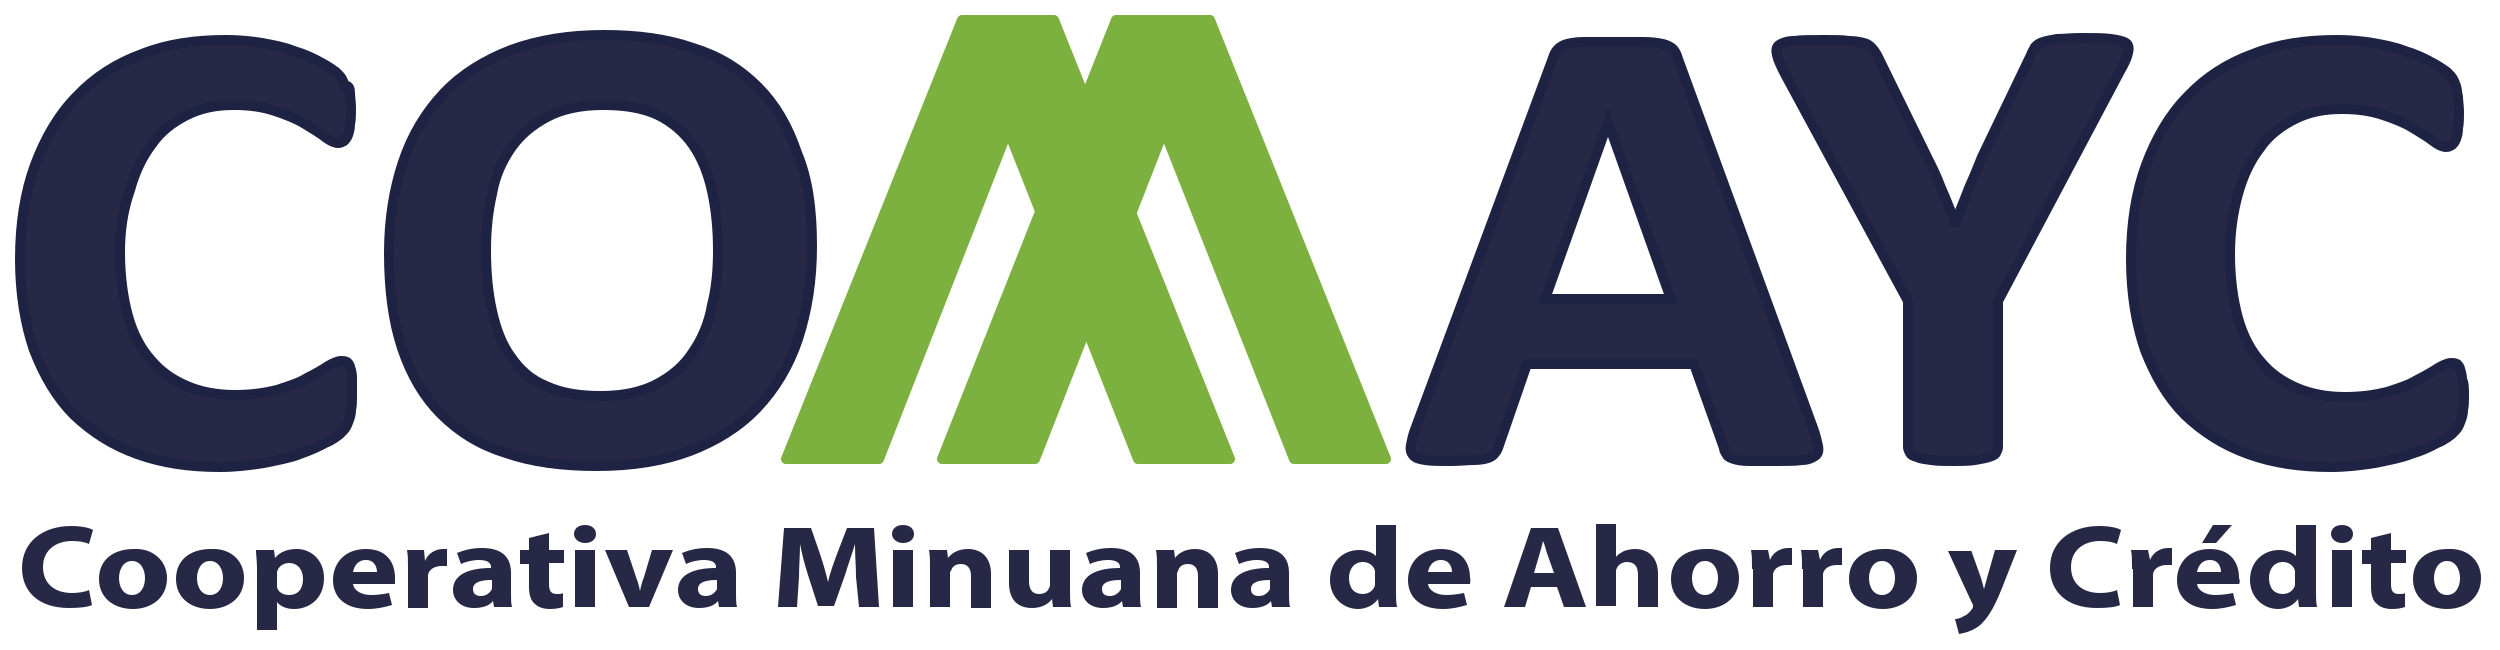
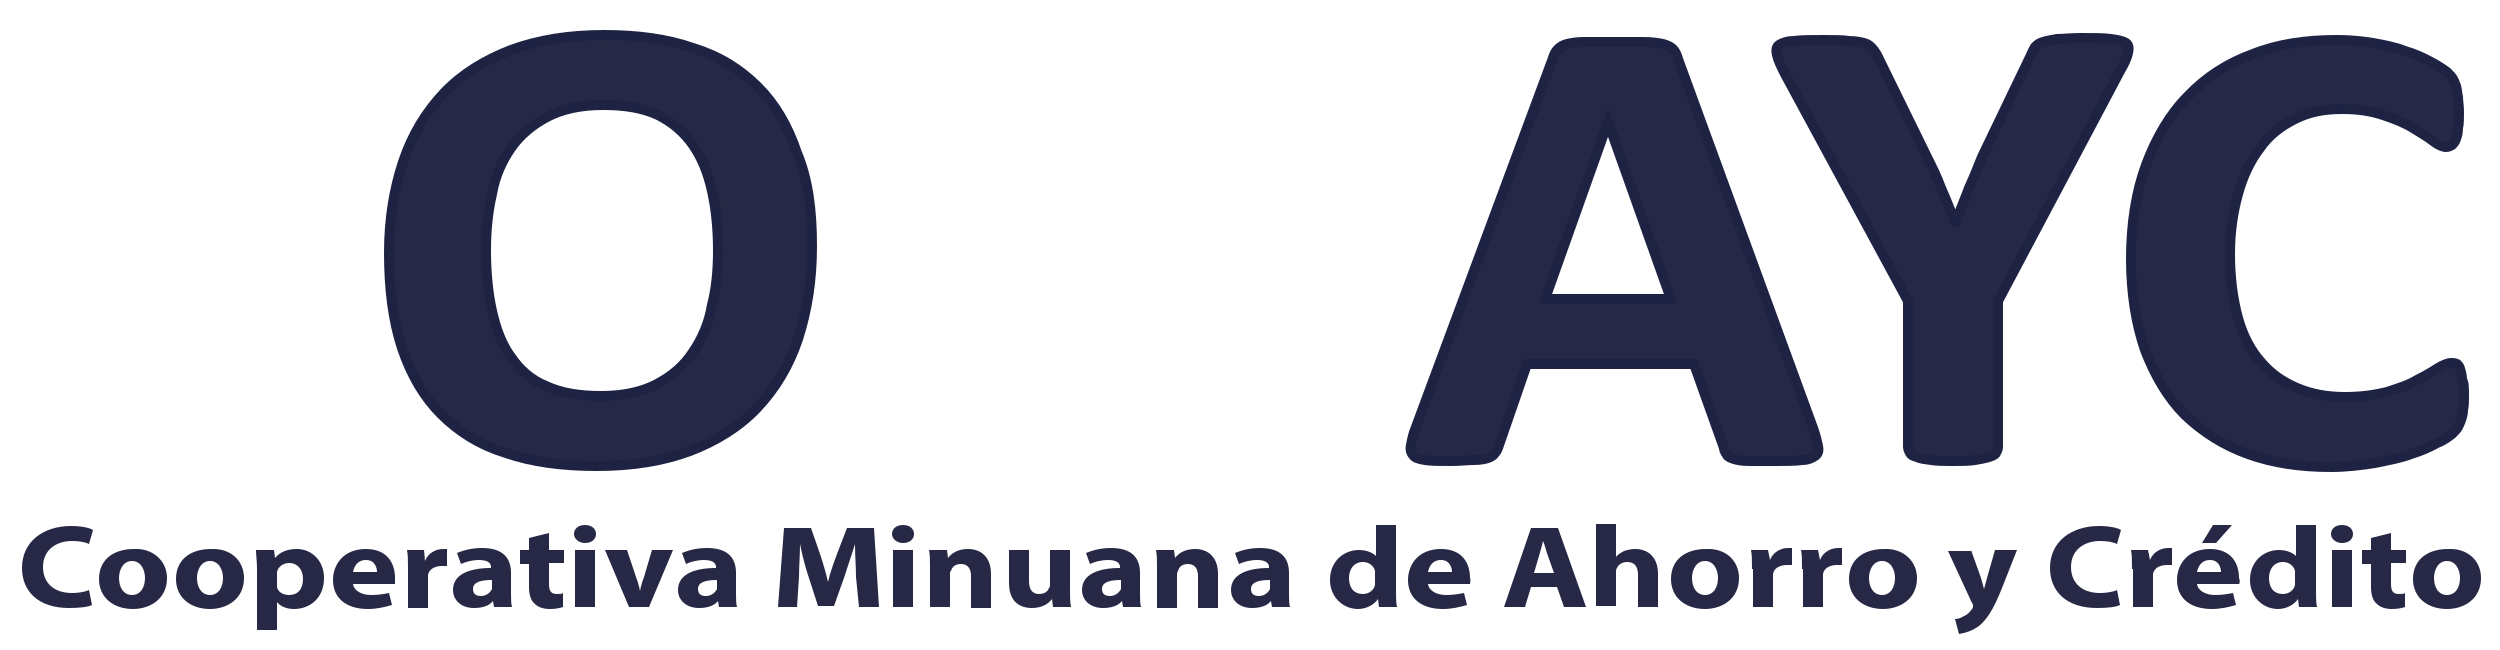
<svg xmlns="http://www.w3.org/2000/svg" id="Capa_1" x="0px" y="0px" viewBox="0 0 250 65" style="enable-background:new 0 0 250 65;" xml:space="preserve">
  <style type="text/css">	.st0{fill:#262845;stroke:#1E2344;stroke-miterlimit:10;}	.st1{fill:#7CB03F;stroke:#7CB03F;stroke-linecap:round;stroke-linejoin:round;stroke-miterlimit:10;}	.st2{fill:#262845;}</style>
-   <path class="st0" d="M35.2,39.6c0,0.5,0,1-0.1,1.4c0,0.4-0.1,0.7-0.2,1c-0.1,0.3-0.2,0.5-0.3,0.7c-0.1,0.2-0.3,0.4-0.6,0.7 c-0.3,0.2-0.7,0.6-1.5,0.9C32,44.6,31.1,45,30,45.4c-1,0.4-2.2,0.6-3.6,0.9c-1.3,0.2-2.8,0.4-4.4,0.4c-3.1,0-5.8-0.4-8.3-1.3 c-2.5-0.9-4.5-2.2-6.3-3.9c-1.7-1.7-3-3.9-4-6.5c-0.9-2.6-1.4-5.7-1.4-9.1c0-3.5,0.5-6.7,1.5-9.4c1-2.7,2.4-5.1,4.2-6.9 c1.8-1.9,4-3.3,6.5-4.2c2.5-1,5.3-1.4,8.4-1.4c1.2,0,2.4,0.1,3.6,0.3c1.1,0.2,2.2,0.4,3.2,0.8c1,0.3,1.9,0.7,2.6,1.1 c0.8,0.4,1.3,0.8,1.6,1c0.3,0.3,0.5,0.5,0.6,0.7c0.1,0.2,0.2,0.4,0.3,0.7C34.9,8.5,35,8.9,35,9.3c0,0.4,0.1,0.9,0.1,1.5 c0,0.6,0,1.2-0.1,1.6c0,0.5-0.1,0.8-0.2,1.1c-0.1,0.3-0.3,0.5-0.4,0.6c-0.2,0.1-0.3,0.2-0.6,0.2c-0.3,0-0.8-0.2-1.3-0.6 c-0.5-0.4-1.2-0.8-2-1.3c-0.8-0.5-1.8-0.9-3-1.3c-1.2-0.4-2.5-0.6-4.1-0.6c-1.8,0-3.3,0.3-4.7,1c-1.4,0.7-2.6,1.6-3.5,2.9 c-1,1.3-1.7,2.8-2.2,4.6C12.3,21,12,23,12,25.2c0,2.4,0.3,4.6,0.8,6.4c0.5,1.8,1.3,3.3,2.3,4.4c1,1.2,2.2,2,3.6,2.6s3,0.9,4.8,0.9 c1.6,0,3-0.2,4.2-0.5c1.2-0.4,2.2-0.7,3-1.2c0.8-0.4,1.5-0.8,2.1-1.2c0.5-0.3,1-0.5,1.3-0.5c0.2,0,0.4,0,0.6,0.1 c0.1,0.1,0.3,0.3,0.3,0.5c0.1,0.3,0.2,0.6,0.2,1.1C35.2,38.2,35.2,38.9,35.2,39.6z" />
  <path class="st0" d="M81.2,24.6c0,3.5-0.5,6.5-1.4,9.3c-0.9,2.7-2.3,5-4.1,6.9c-1.8,1.9-4.1,3.3-6.7,4.3c-2.7,1-5.8,1.5-9.3,1.5 c-3.5,0-6.5-0.4-9.1-1.3c-2.6-0.8-4.7-2.1-6.5-3.9c-1.7-1.7-3-3.9-3.9-6.6c-0.9-2.7-1.3-5.9-1.3-9.5c0-3.4,0.5-6.4,1.4-9.1 c0.9-2.7,2.3-5,4.1-6.9c1.8-1.9,4.1-3.3,6.7-4.3c2.7-1,5.8-1.5,9.3-1.5c3.4,0,6.3,0.4,8.9,1.3c2.6,0.8,4.7,2.1,6.5,3.9 c1.7,1.7,3,3.9,3.9,6.6C80.8,17.9,81.2,21,81.2,24.6z M71.8,25.1c0-2.2-0.2-4.2-0.6-6c-0.4-1.8-1-3.3-1.9-4.6 c-0.9-1.3-2.1-2.3-3.5-3c-1.5-0.7-3.3-1-5.5-1c-2.2,0-4.1,0.4-5.6,1.2c-1.5,0.8-2.7,1.8-3.6,3.1c-0.9,1.3-1.6,2.8-1.9,4.6 c-0.4,1.7-0.6,3.6-0.6,5.6c0,2.3,0.2,4.3,0.6,6.1c0.4,1.8,1,3.4,1.9,4.6c0.9,1.3,2,2.3,3.5,2.9c1.5,0.7,3.3,1,5.5,1 c2.2,0,4.1-0.4,5.6-1.2c1.5-0.8,2.7-1.8,3.6-3.2c0.9-1.3,1.6-2.9,1.9-4.7C71.6,29,71.8,27.1,71.8,25.1z" />
  <path class="st0" d="M181.3,42.8c0.3,0.8,0.4,1.4,0.5,1.8c0.1,0.5,0,0.8-0.3,1c-0.3,0.2-0.7,0.4-1.3,0.4c-0.6,0.1-1.5,0.1-2.6,0.1 c-1.2,0-2.1,0-2.7,0c-0.7,0-1.2-0.1-1.5-0.2c-0.3-0.1-0.6-0.2-0.7-0.4c-0.1-0.2-0.3-0.4-0.3-0.7l-3-8.4h-16.7l-2.8,8.1 c-0.1,0.3-0.2,0.6-0.4,0.8c-0.1,0.2-0.4,0.4-0.7,0.5c-0.3,0.1-0.8,0.2-1.4,0.2c-0.6,0-1.4,0.1-2.4,0.1c-1.1,0-1.9,0-2.5-0.1 c-0.6-0.1-1-0.2-1.2-0.5c-0.2-0.2-0.3-0.6-0.2-1c0.1-0.5,0.2-1.1,0.5-1.8l13.7-36.9c0.1-0.4,0.3-0.7,0.5-0.9 c0.2-0.2,0.5-0.4,0.9-0.5c0.4-0.1,1-0.2,1.7-0.2c0.7,0,1.7,0,2.8,0c1.4,0,2.4,0,3.2,0c0.8,0,1.4,0.1,1.9,0.2c0.4,0.1,0.8,0.3,1,0.5 c0.2,0.2,0.4,0.6,0.5,1L181.3,42.8z M160.8,12.2L160.8,12.2l-6.3,17.7h12.6L160.8,12.2z" />
  <path class="st0" d="M199.8,30.1v14.6c0,0.2-0.1,0.4-0.2,0.6c-0.1,0.2-0.4,0.3-0.7,0.4c-0.3,0.1-0.8,0.2-1.4,0.3 c-0.6,0.1-1.3,0.1-2.2,0.1c-0.9,0-1.6,0-2.2-0.1c-0.6-0.1-1-0.1-1.4-0.3c-0.4-0.1-0.6-0.2-0.7-0.4c-0.1-0.2-0.2-0.4-0.2-0.6V30.1 L178.5,7.4c-0.4-0.8-0.7-1.4-0.8-1.9c-0.1-0.4-0.1-0.8,0.2-1c0.3-0.2,0.8-0.4,1.5-0.4c0.7-0.1,1.7-0.1,3-0.1c1.1,0,1.9,0,2.5,0.1 c0.6,0,1.1,0.1,1.5,0.2c0.4,0.1,0.6,0.3,0.8,0.5c0.2,0.2,0.3,0.4,0.5,0.7l5,10.2c0.5,1,1,2,1.4,3.1c0.5,1.1,0.9,2.2,1.4,3.4h0.1 c0.4-1.2,0.9-2.3,1.3-3.4c0.5-1.1,0.9-2.1,1.3-3.1l4.9-10.2c0.1-0.3,0.3-0.6,0.4-0.8c0.2-0.2,0.4-0.4,0.8-0.5 c0.3-0.1,0.8-0.2,1.4-0.3c0.6,0,1.4-0.1,2.4-0.1c1.3,0,2.3,0,3,0.1c0.7,0.1,1.2,0.2,1.5,0.4c0.3,0.2,0.3,0.6,0.2,1 c-0.1,0.5-0.4,1.1-0.8,1.8L199.8,30.1z" />
  <path class="st0" d="M246.4,39.6c0,0.5,0,1-0.1,1.4c0,0.4-0.1,0.7-0.2,1c-0.1,0.3-0.2,0.5-0.3,0.7c-0.1,0.2-0.3,0.4-0.6,0.7 c-0.3,0.2-0.7,0.6-1.5,0.9c-0.7,0.4-1.6,0.8-2.6,1.1c-1,0.4-2.2,0.6-3.6,0.9c-1.3,0.2-2.8,0.4-4.4,0.4c-3.1,0-5.8-0.4-8.3-1.3 c-2.5-0.9-4.5-2.2-6.3-3.9c-1.7-1.7-3-3.9-4-6.5c-0.9-2.6-1.4-5.7-1.4-9.1c0-3.5,0.5-6.7,1.5-9.4c1-2.7,2.4-5.1,4.2-6.9 c1.8-1.9,4-3.3,6.5-4.2c2.5-1,5.3-1.4,8.4-1.4c1.2,0,2.4,0.1,3.6,0.3c1.1,0.2,2.2,0.4,3.2,0.8c1,0.3,1.9,0.7,2.6,1.1 c0.8,0.4,1.3,0.8,1.6,1c0.3,0.3,0.5,0.5,0.6,0.7c0.1,0.2,0.2,0.4,0.3,0.7c0.1,0.3,0.1,0.7,0.2,1.1c0,0.4,0.1,0.9,0.1,1.5 c0,0.6,0,1.2-0.1,1.6c0,0.5-0.1,0.8-0.2,1.1c-0.1,0.3-0.3,0.5-0.4,0.6c-0.2,0.1-0.3,0.2-0.6,0.2c-0.3,0-0.8-0.2-1.3-0.6 c-0.5-0.4-1.2-0.8-2-1.3c-0.8-0.5-1.8-0.9-3-1.3c-1.2-0.4-2.5-0.6-4.1-0.6c-1.8,0-3.3,0.3-4.7,1c-1.4,0.7-2.6,1.6-3.5,2.9 c-1,1.3-1.7,2.8-2.2,4.6c-0.5,1.8-0.8,3.8-0.8,6c0,2.4,0.3,4.6,0.8,6.4c0.5,1.8,1.3,3.3,2.3,4.4c1,1.2,2.2,2,3.6,2.6 c1.4,0.6,3,0.9,4.8,0.9c1.6,0,3-0.2,4.2-0.5c1.2-0.4,2.2-0.7,3-1.2c0.8-0.4,1.5-0.8,2.1-1.2c0.5-0.3,1-0.5,1.3-0.5 c0.2,0,0.4,0,0.6,0.1c0.1,0.1,0.3,0.3,0.3,0.5c0.1,0.3,0.2,0.6,0.2,1.1C246.4,38.2,246.4,38.9,246.4,39.6z" />
-   <polygon class="st1" points="78.6,45.9 87.9,45.9 100.8,13 113.8,45.9 123,45.9 105.4,2 96.2,2 " />
-   <polygon class="st1" points="94.2,45.9 103.5,45.9 116.4,13 129.4,45.9 138.6,45.9 121,2 111.6,2 " />
  <path class="st2" d="M9.2,60.5c-0.4,0.2-1.2,0.3-2.3,0.3c-3.1,0-4.7-1.7-4.7-4c0-2.7,2.2-4.2,4.9-4.2c1.1,0,1.9,0.2,2.2,0.4 l-0.4,1.4c-0.4-0.2-1-0.3-1.7-0.3c-1.6,0-2.9,0.9-2.9,2.6c0,1.6,1.1,2.6,2.9,2.6c0.6,0,1.3-0.1,1.7-0.3L9.2,60.5z M16.7,57.8 c0,2.1-1.7,3.1-3.4,3.1c-1.9,0-3.4-1.1-3.4-3c0-1.9,1.4-3,3.5-3C15.3,54.8,16.7,56.1,16.7,57.8z M11.9,57.8c0,1,0.5,1.7,1.3,1.7 c0.8,0,1.3-0.7,1.3-1.7c0-0.8-0.4-1.7-1.3-1.7C12.3,56.1,11.9,57,11.9,57.8z M24.4,57.8c0,2.1-1.7,3.1-3.4,3.1c-1.9,0-3.4-1.1-3.4-3 c0-1.9,1.4-3,3.5-3C23.1,54.8,24.4,56.1,24.4,57.8z M19.7,57.8c0,1,0.5,1.7,1.3,1.7c0.8,0,1.3-0.7,1.3-1.7c0-0.8-0.4-1.7-1.3-1.7 C20.1,56.1,19.7,57,19.7,57.8z M25.6,55h1.8l0.1,0.8h0c0.5-0.6,1.2-0.9,2.2-0.9c1.4,0,2.7,1.1,2.7,2.9c0,2.1-1.5,3.1-3,3.1 c-0.8,0-1.4-0.3-1.7-0.7h0V63h-2v-6.1C25.7,56.1,25.6,55.5,25.6,55z M27.7,58.3c0,0.1,0,0.3,0,0.4c0.1,0.5,0.6,0.8,1.2,0.8 c0.9,0,1.4-0.6,1.4-1.6c0-0.9-0.5-1.6-1.4-1.6c-0.6,0-1.1,0.4-1.2,0.9c0,0.1,0,0.2,0,0.3V58.3z M39.5,58.4h-4.2 c0.1,0.7,0.9,1.1,1.8,1.1c0.7,0,1.3-0.1,1.8-0.2l0.3,1.2c-0.7,0.2-1.5,0.4-2.4,0.4c-2.2,0-3.5-1.1-3.5-2.9c0-1.5,1-3.1,3.3-3.1 c2.1,0,2.9,1.4,2.9,2.9C39.5,58,39.5,58.3,39.5,58.4L39.5,58.4z M37.7,57.2c0-0.4-0.2-1.2-1.1-1.2c-0.9,0-1.2,0.7-1.3,1.2H37.7z  M40.8,56.9c0-0.8,0-1.4-0.1-1.9h1.7l0.1,1.1h0c0.3-0.8,1.1-1.2,1.8-1.2c0.2,0,0.3,0,0.4,0v1.7c-0.2,0-0.3,0-0.5,0 c-0.7,0-1.3,0.3-1.4,0.9c0,0.1,0,0.3,0,0.4v2.9h-2V56.9z M49.4,60.7l-0.1-0.6h0c-0.4,0.5-1.1,0.7-1.9,0.7c-1.3,0-2.1-0.8-2.1-1.8 c0-1.5,1.5-2.2,3.8-2.2v-0.1c0-0.3-0.2-0.7-1.2-0.7c-0.7,0-1.4,0.2-1.8,0.4l-0.4-1.1c0.5-0.2,1.3-0.5,2.5-0.5c2.2,0,2.9,1.1,2.9,2.5 v2c0,0.5,0,1.1,0.1,1.4H49.4z M49.2,58c-1.1,0-1.9,0.2-1.9,0.9c0,0.5,0.3,0.7,0.8,0.7c0.5,0,0.9-0.3,1.1-0.7c0-0.1,0-0.2,0-0.3V58z  M54.9,53.3V55h1.5v1.3h-1.5v2.1c0,0.7,0.2,1,0.8,1c0.3,0,0.5,0,0.6-0.1l0,1.4c-0.3,0.1-0.7,0.2-1.3,0.2c-0.7,0-1.2-0.2-1.5-0.5 c-0.4-0.3-0.6-0.9-0.6-1.7v-2.3H52V55h0.9v-1.2L54.9,53.3z M59.6,53.4c0,0.5-0.4,0.9-1.1,0.9c-0.6,0-1.1-0.4-1.1-0.9 c0-0.5,0.4-0.9,1.1-0.9C59.2,52.5,59.6,52.9,59.6,53.4z M57.5,60.7V55h2v5.7H57.5z M62.7,55l0.9,2.7c0.2,0.5,0.3,0.9,0.4,1.4h0 c0.1-0.5,0.2-0.9,0.4-1.4l0.8-2.7h2.1l-2.4,5.7h-2L60.5,55H62.7z M71.9,60.7l-0.1-0.6h0c-0.4,0.5-1.1,0.7-1.9,0.7 c-1.3,0-2.1-0.8-2.1-1.8c0-1.5,1.5-2.2,3.8-2.2v-0.1c0-0.3-0.2-0.7-1.2-0.7c-0.7,0-1.4,0.2-1.8,0.4l-0.4-1.1 c0.5-0.2,1.3-0.5,2.5-0.5c2.2,0,2.9,1.1,2.9,2.5v2c0,0.5,0,1.1,0.1,1.4H71.9z M71.7,58c-1.1,0-1.9,0.2-1.9,0.9 c0,0.5,0.3,0.7,0.8,0.7c0.5,0,0.9-0.3,1.1-0.7c0-0.1,0-0.2,0-0.3V58z M85.6,57.7c0-1-0.1-2.1-0.1-3.3h0c-0.3,1-0.7,2.1-1,3.1 l-1.1,3.1h-1.6l-1-3.1c-0.3-0.9-0.6-2.1-0.8-3.1h0c0,1.1-0.1,2.3-0.1,3.3l-0.2,3h-1.9l0.6-7.9h2.7l0.9,2.6c0.3,0.9,0.6,1.9,0.8,2.8 h0c0.2-0.9,0.6-2,0.9-2.8l1-2.6h2.7l0.5,7.9h-2L85.6,57.7z M91.4,53.4c0,0.5-0.4,0.9-1.1,0.9c-0.6,0-1.1-0.4-1.1-0.9 c0-0.5,0.4-0.9,1.1-0.9C91,52.5,91.4,52.9,91.4,53.4z M89.3,60.7V55h2v5.7H89.3z M93,56.8c0-0.7,0-1.3-0.1-1.8h1.8l0.1,0.8h0 c0.3-0.4,0.9-0.9,2-0.9c1.3,0,2.3,0.8,2.3,2.5v3.4h-2v-3.2c0-0.7-0.3-1.2-1-1.2c-0.6,0-0.9,0.3-1,0.7C95,57.1,95,57.2,95,57.4v3.3 h-2V56.8z M107,58.9c0,0.7,0,1.4,0.1,1.8h-1.8l-0.1-0.8h0c-0.3,0.4-0.9,0.9-2,0.9c-1.3,0-2.3-0.7-2.3-2.5V55h2v3.1 c0,0.8,0.3,1.3,1,1.3c0.6,0,0.9-0.3,1-0.6c0.1-0.1,0.1-0.2,0.1-0.4V55h2V58.9z M112.3,60.7l-0.1-0.6h0c-0.4,0.5-1.1,0.7-1.9,0.7 c-1.3,0-2.1-0.8-2.1-1.8c0-1.5,1.5-2.2,3.8-2.2v-0.1c0-0.3-0.2-0.7-1.2-0.7c-0.7,0-1.4,0.2-1.8,0.4l-0.4-1.1 c0.5-0.2,1.3-0.5,2.5-0.5c2.2,0,2.9,1.1,2.9,2.5v2c0,0.5,0,1.1,0.1,1.4H112.3z M112.1,58c-1.1,0-1.9,0.2-1.9,0.9 c0,0.5,0.3,0.7,0.8,0.7c0.5,0,0.9-0.3,1.1-0.7c0-0.1,0-0.2,0-0.3V58z M115.7,56.8c0-0.7,0-1.3-0.1-1.8h1.8l0.1,0.8h0 c0.3-0.4,0.9-0.9,2-0.9c1.3,0,2.3,0.8,2.3,2.5v3.4h-2v-3.2c0-0.7-0.3-1.2-1-1.2c-0.6,0-0.9,0.3-1,0.7c-0.1,0.1-0.1,0.3-0.1,0.4v3.3 h-2V56.8z M127.2,60.7l-0.1-0.6h0c-0.4,0.5-1.1,0.7-1.9,0.7c-1.3,0-2.1-0.8-2.1-1.8c0-1.5,1.5-2.2,3.8-2.2v-0.1 c0-0.3-0.2-0.7-1.2-0.7c-0.7,0-1.4,0.2-1.8,0.4l-0.4-1.1c0.5-0.2,1.3-0.5,2.5-0.5c2.2,0,2.9,1.1,2.9,2.5v2c0,0.5,0,1.1,0.1,1.4 H127.2z M127,58c-1.1,0-1.9,0.2-1.9,0.9c0,0.5,0.3,0.7,0.8,0.7c0.5,0,0.9-0.3,1.1-0.7c0-0.1,0-0.2,0-0.3V58z M139.6,52.4V59 c0,0.7,0,1.3,0.1,1.7h-1.8l-0.1-0.8h0c-0.4,0.6-1.2,1-2,1c-1.5,0-2.8-1.2-2.8-2.9c0-1.9,1.4-3,2.9-3c0.8,0,1.4,0.3,1.7,0.6h0v-3.1 H139.6z M137.5,57.4c0-0.1,0-0.2,0-0.3c-0.1-0.5-0.6-0.9-1.2-0.9c-0.9,0-1.4,0.7-1.4,1.6c0,1,0.5,1.6,1.4,1.6c0.6,0,1.1-0.4,1.2-0.9 c0-0.1,0-0.3,0-0.4V57.4z M147,58.4h-4.2c0.1,0.7,0.9,1.1,1.8,1.1c0.7,0,1.3-0.1,1.8-0.2l0.3,1.2c-0.7,0.2-1.5,0.4-2.4,0.4 c-2.2,0-3.5-1.1-3.5-2.9c0-1.5,1-3.1,3.3-3.1c2.1,0,2.9,1.4,2.9,2.9C147.1,58,147,58.3,147,58.4L147,58.4z M145.2,57.2 c0-0.4-0.2-1.2-1.1-1.2c-0.9,0-1.2,0.7-1.3,1.2H145.2z M153.1,58.7l-0.6,2h-2.1l2.7-7.9h2.7l2.8,7.9h-2.2l-0.7-2H153.1z M155.4,57.3 l-0.6-1.7c-0.2-0.5-0.3-1.1-0.5-1.5h0c-0.1,0.5-0.3,1.1-0.4,1.5l-0.5,1.7H155.4z M159.6,52.4h2v3.3h0c0.2-0.3,0.5-0.4,0.8-0.6 c0.3-0.1,0.7-0.2,1.1-0.2c1.3,0,2.3,0.8,2.3,2.5v3.3h-2v-3.2c0-0.8-0.3-1.3-1.1-1.3c-0.5,0-0.9,0.3-1,0.6c-0.1,0.1-0.1,0.3-0.1,0.4 v3.4h-2V52.4z M173.9,57.8c0,2.1-1.7,3.1-3.4,3.1c-1.9,0-3.4-1.1-3.4-3c0-1.9,1.4-3,3.5-3C172.6,54.8,173.9,56.1,173.9,57.8z  M169.2,57.8c0,1,0.5,1.7,1.3,1.7c0.8,0,1.3-0.7,1.3-1.7c0-0.8-0.4-1.7-1.3-1.7C169.6,56.1,169.2,57,169.2,57.8z M175.2,56.9 c0-0.8,0-1.4-0.1-1.9h1.7L177,56h0c0.3-0.8,1.1-1.2,1.8-1.2c0.2,0,0.3,0,0.4,0v1.7c-0.2,0-0.3,0-0.5,0c-0.7,0-1.3,0.3-1.4,0.9 c0,0.1,0,0.3,0,0.4v2.9h-2V56.9z M180.2,56.9c0-0.8,0-1.4-0.1-1.9h1.7L182,56h0c0.3-0.8,1.1-1.2,1.8-1.2c0.2,0,0.3,0,0.4,0v1.7 c-0.2,0-0.3,0-0.5,0c-0.7,0-1.3,0.3-1.4,0.9c0,0.1,0,0.3,0,0.4v2.9h-2V56.9z M191.7,57.8c0,2.1-1.7,3.1-3.4,3.1 c-1.9,0-3.4-1.1-3.4-3c0-1.9,1.4-3,3.5-3C190.3,54.8,191.7,56.1,191.7,57.8z M186.9,57.8c0,1,0.5,1.7,1.3,1.7c0.8,0,1.3-0.7,1.3-1.7 c0-0.8-0.4-1.7-1.3-1.7C187.3,56.1,186.9,57,186.9,57.8z M197.1,55l1,2.8c0.1,0.3,0.2,0.8,0.3,1.1h0c0.1-0.3,0.2-0.7,0.3-1.1 l0.8-2.8h2.2l-1.5,3.8c-0.9,2.3-1.6,3.2-2.3,3.8c-0.7,0.5-1.4,0.7-2,0.8l-0.4-1.5c0.3,0,0.6-0.1,0.9-0.3c0.3-0.1,0.6-0.4,0.8-0.7 c0.1-0.1,0.1-0.2,0.1-0.3c0-0.1,0-0.2-0.1-0.3l-2.4-5.2H197.1z M212,60.5c-0.4,0.2-1.2,0.3-2.3,0.3c-3.1,0-4.7-1.7-4.7-4 c0-2.7,2.2-4.2,4.9-4.2c1.1,0,1.9,0.2,2.2,0.4l-0.4,1.4c-0.4-0.2-1-0.3-1.7-0.3c-1.6,0-2.9,0.9-2.9,2.6c0,1.6,1.1,2.6,2.9,2.6 c0.6,0,1.3-0.1,1.7-0.3L212,60.5z M213.2,56.9c0-0.8,0-1.4-0.1-1.9h1.7L215,56h0c0.3-0.8,1.1-1.2,1.8-1.2c0.2,0,0.3,0,0.4,0v1.7 c-0.2,0-0.3,0-0.5,0c-0.7,0-1.3,0.3-1.4,0.9c0,0.1,0,0.3,0,0.4v2.9h-2V56.9z M223.9,58.4h-4.2c0.1,0.7,0.9,1.1,1.8,1.1 c0.7,0,1.3-0.1,1.8-0.2l0.3,1.2c-0.7,0.2-1.5,0.4-2.4,0.4c-2.2,0-3.5-1.1-3.5-2.9c0-1.5,1-3.1,3.3-3.1c2.1,0,2.9,1.4,2.9,2.9 C224,58,224,58.3,223.9,58.4L223.9,58.4z M222.1,57.2c0-0.4-0.2-1.2-1.1-1.2c-0.9,0-1.2,0.7-1.3,1.2H222.1z M223.2,52.5l-1.6,1.8 h-1.4l1.1-1.8H223.2z M231.6,52.4V59c0,0.7,0,1.3,0.1,1.7h-1.8l-0.1-0.8h0c-0.4,0.6-1.2,1-2,1c-1.5,0-2.8-1.2-2.8-2.9 c0-1.9,1.4-3,2.9-3c0.8,0,1.4,0.3,1.7,0.6h0v-3.1H231.6z M229.5,57.4c0-0.1,0-0.2,0-0.3c-0.1-0.5-0.6-0.9-1.2-0.9 c-0.9,0-1.4,0.7-1.4,1.6c0,1,0.5,1.6,1.4,1.6c0.6,0,1.1-0.4,1.2-0.9c0-0.1,0-0.3,0-0.4V57.4z M235.3,53.4c0,0.5-0.4,0.9-1.1,0.9 c-0.6,0-1.1-0.4-1.1-0.9c0-0.5,0.4-0.9,1.1-0.9C234.9,52.5,235.3,52.9,235.3,53.4z M233.2,60.7V55h2v5.7H233.2z M239.1,53.3V55h1.5 v1.3h-1.5v2.1c0,0.7,0.2,1,0.8,1c0.3,0,0.5,0,0.6-0.1l0,1.4c-0.3,0.1-0.7,0.2-1.3,0.2c-0.7,0-1.2-0.2-1.5-0.5 c-0.4-0.3-0.6-0.9-0.6-1.7v-2.3h-0.9V55h0.9v-1.2L239.1,53.3z M248.1,57.8c0,2.1-1.7,3.1-3.4,3.1c-1.9,0-3.4-1.1-3.4-3 c0-1.9,1.4-3,3.5-3C246.8,54.8,248.1,56.1,248.1,57.8z M243.4,57.8c0,1,0.5,1.7,1.3,1.7c0.8,0,1.3-0.7,1.3-1.7 c0-0.8-0.4-1.7-1.3-1.7C243.8,56.1,243.4,57,243.4,57.8z" />
</svg>